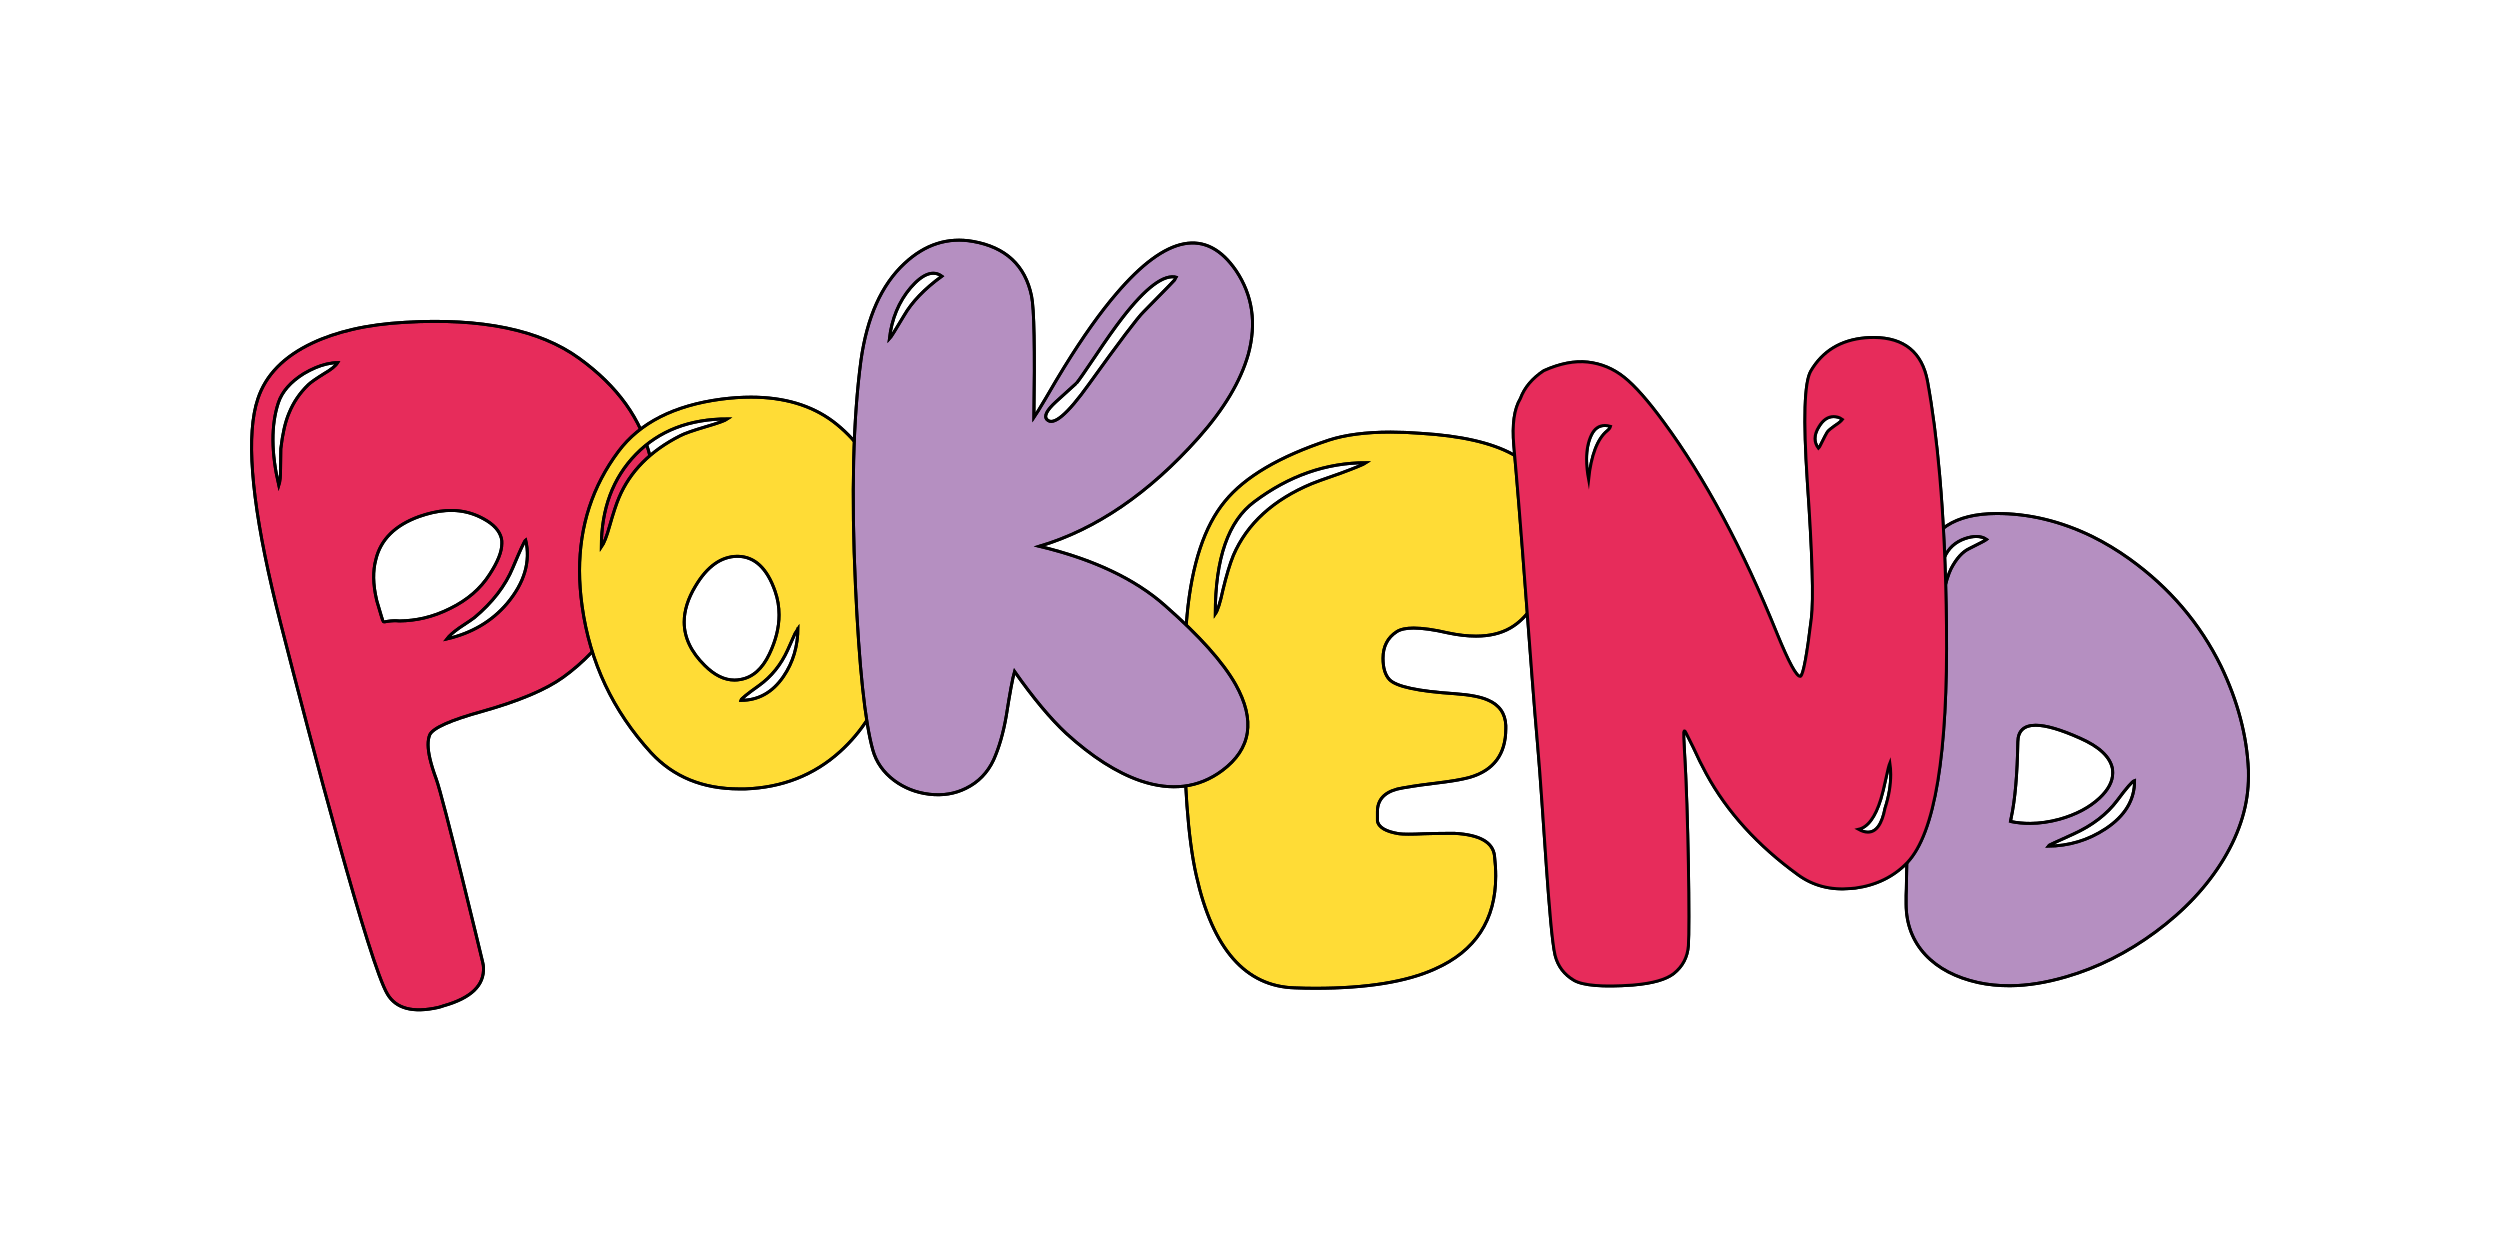
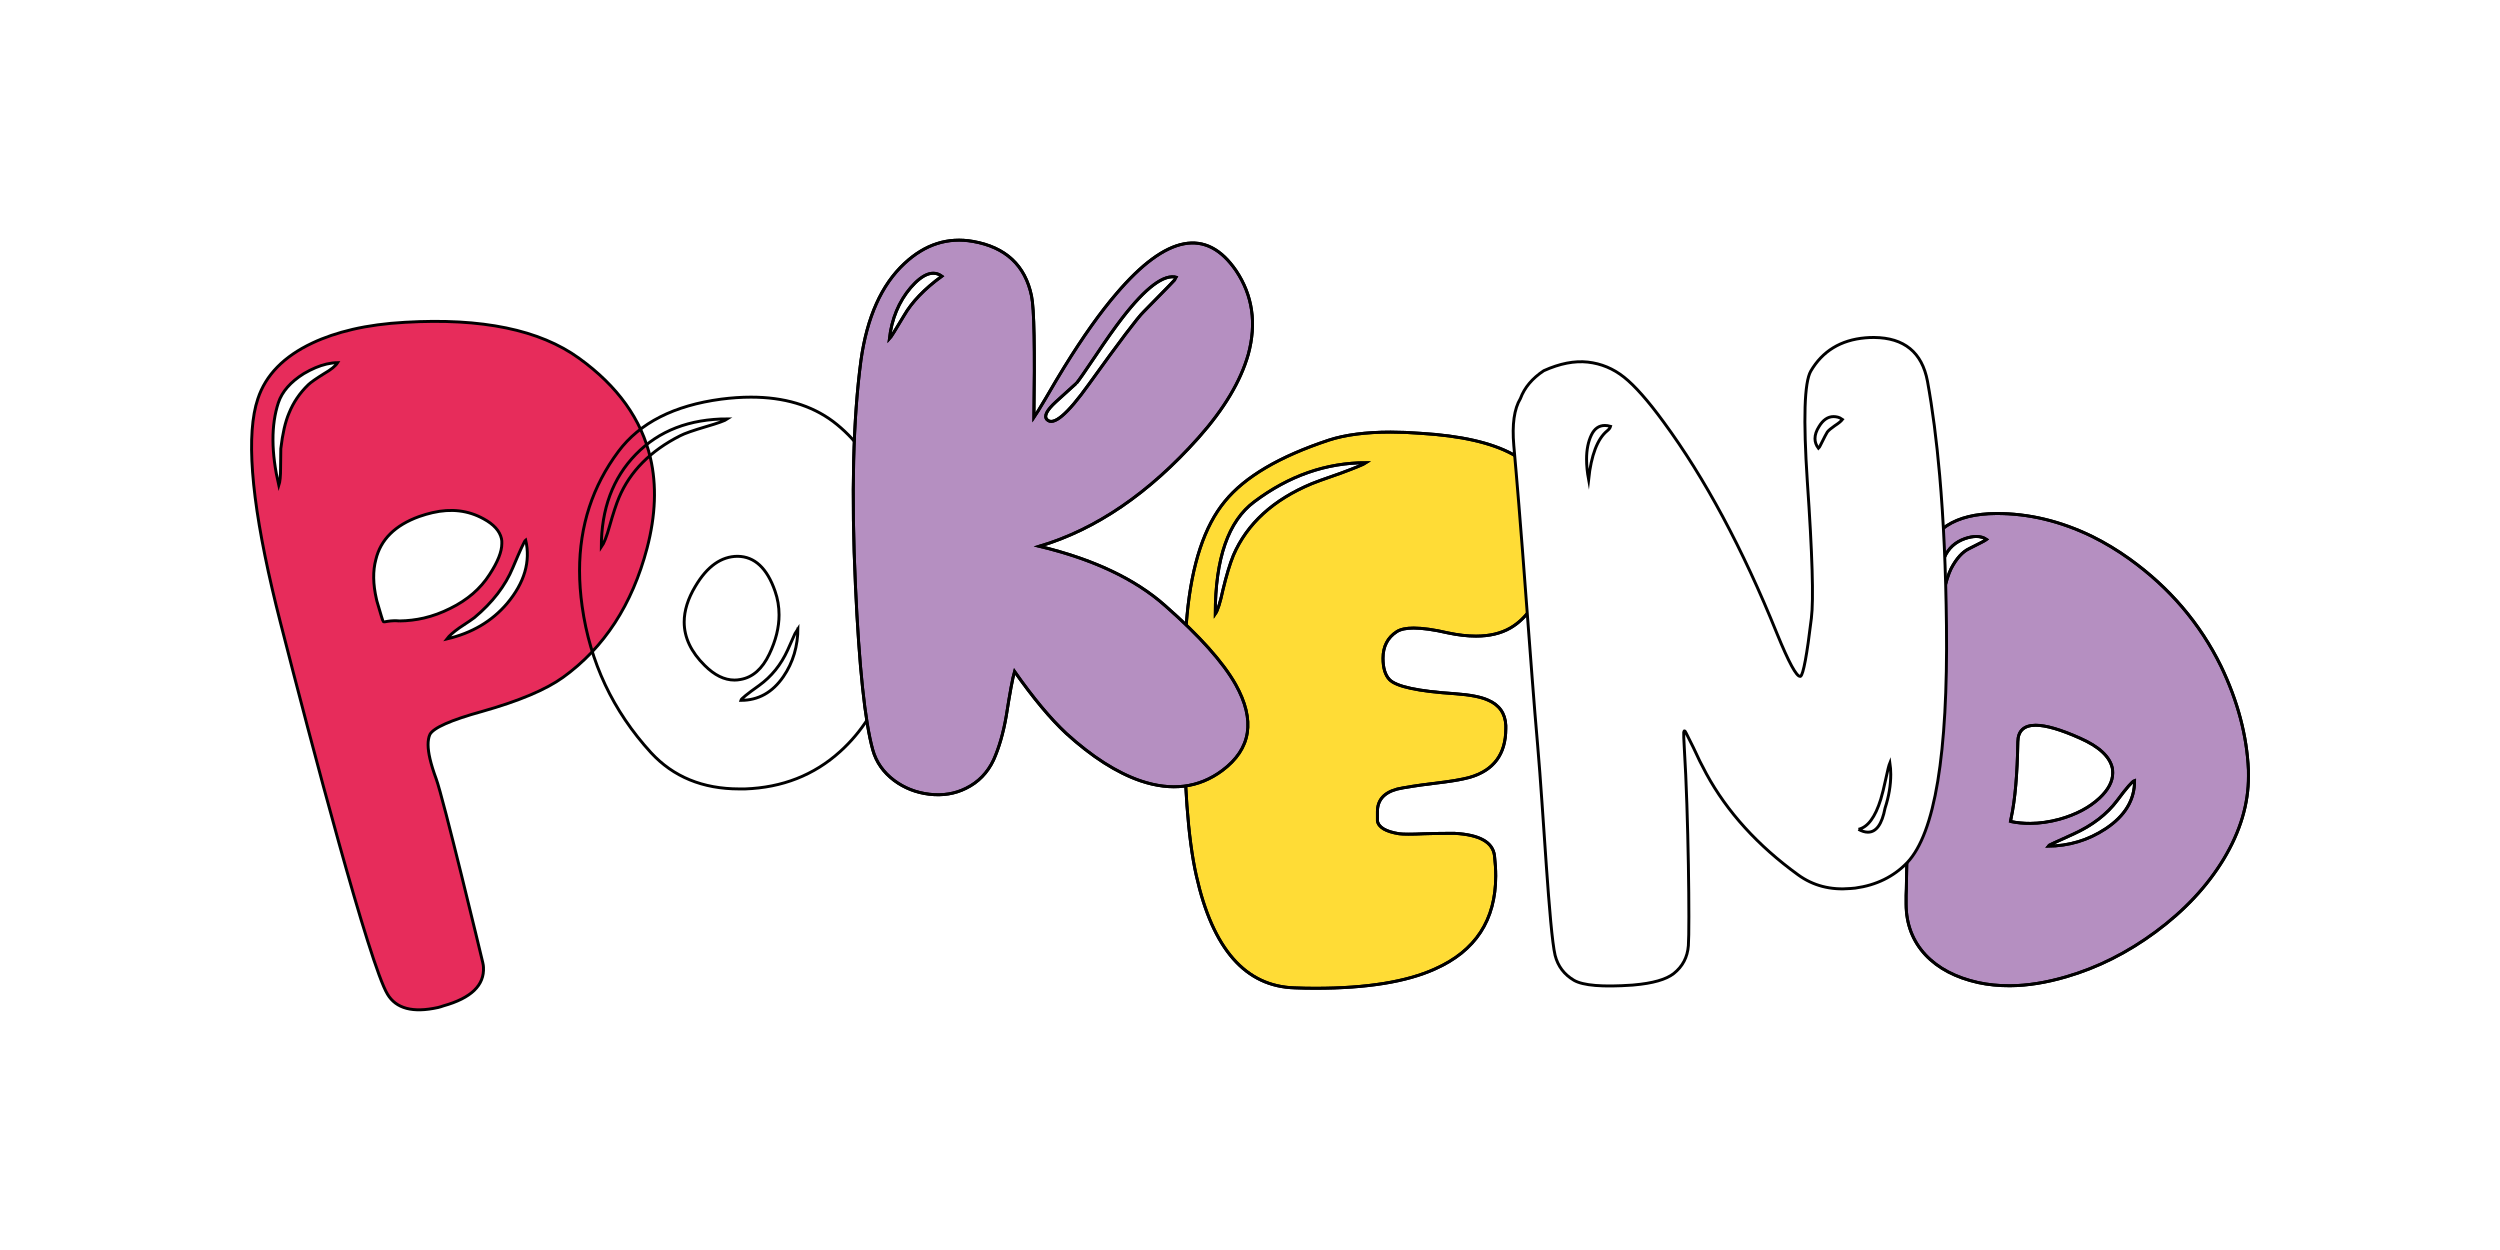
<svg xmlns="http://www.w3.org/2000/svg" id="Layer_1" x="0px" y="0px" viewBox="0 0 850.39 425.2" style="enable-background:new 0 0 850.39 425.2;" xml:space="preserve">
  <style type="text/css">	.Drop_x0020_Shadow{fill:none;}	.Round_x0020_Corners_x0020_2_x0020_pt{fill:#FFFFFF;stroke:#000000;stroke-miterlimit:10;}	.Live_x0020_Reflect_x0020_X{fill:none;}	.Bevel_x0020_Soft{fill:url(#SVGID_1_);}	.Dusk{fill:#FFFFFF;}	.Foliage_GS{fill:#FFDD00;}	.Pompadour_GS{fill-rule:evenodd;clip-rule:evenodd;fill:#51AEE2;}	.st0{fill:#FFFFFF;}	.st1{fill:#E72C5B;stroke:#000000;stroke-miterlimit:10;}	.st2{fill:none;stroke:#000000;stroke-miterlimit:10;}	.st3{fill:#B58FC1;stroke:#000000;stroke-miterlimit:10;}	.st4{fill:#FFDC36;stroke:#000000;stroke-miterlimit:10;}	.st5{fill:#FFFFFF;stroke:#000000;stroke-miterlimit:10;}</style>
  <linearGradient id="SVGID_1_" gradientUnits="userSpaceOnUse" x1="0" y1="-212.598" x2="0.707" y2="-211.891">
    <stop offset="0" style="stop-color:#E6E6EB" />
    <stop offset="0.174" style="stop-color:#E2E2E6" />
    <stop offset="0.352" style="stop-color:#D5D4D8" />
    <stop offset="0.532" style="stop-color:#C0BFC2" />
    <stop offset="0.714" style="stop-color:#A4A2A4" />
    <stop offset="0.895" style="stop-color:#828282" />
    <stop offset="1" style="stop-color:#6B6E6E" />
  </linearGradient>
  <rect class="st0" width="850.39" height="425.2" />
  <g>
    <path class="st1" d="M146.21,249.87c-0.81,1.88-0.79,4.63,0.05,8.25c0.47,2.02,1.18,4.3,2.12,6.84  c2.39,6.47,15.24,59.92,15.81,62.36c0.18,0.76,0.26,1.32,0.26,1.67c0.36,6.14-4.18,10.52-13.6,13.15  c-0.66,0.24-1.28,0.43-1.87,0.57c-8.54,1.89-14.26,0.38-17.18-4.54c-6.05-9.97-25.78-84.83-36.46-126.6  c-1.01-3.94-1.93-7.73-2.77-11.35c-7.24-31.19-8.86-52.71-4.86-64.57c2.66-8.08,8.83-14.39,18.52-18.96  c4.09-1.93,8.66-3.47,13.71-4.65c5.39-1.25,11.34-2.05,17.83-2.41c26.12-1.53,45.85,2.55,59.21,12.24  c13.13,9.48,21.22,20.79,24.27,33.94c2.15,9.27,1.77,19.49-1.15,30.65c-5.05,19.21-14.58,33.85-28.58,43.94  c-5.86,4.21-15.01,8.06-27.43,11.57C153.41,244.92,147.44,247.54,146.21,249.87 M95.44,159.18c0.04-3.65,0.06-5.83,0.08-6.55  c0.59-5.11,1.52-9.15,2.79-12.11c1.47-3.63,3.65-6.84,6.55-9.65c0.87-0.83,2.67-2.09,5.39-3.78c2.35-1.35,3.88-2.59,4.6-3.73  c-1.24,0.02-2.49,0.18-3.75,0.47c-2.45,0.57-5.04,1.66-7.77,3.27c-4.5,2.82-7.38,6.11-8.64,9.87c-2.5,7.6-2.45,17,0.15,28.21  C95.25,163.94,95.45,161.93,95.44,159.18 M135.9,211.22c2.83-0.04,5.6-0.37,8.3-0.99c3.03-0.71,6.02-1.8,8.96-3.28  c5.82-2.86,10.26-6.69,13.33-11.49c2.82-4.3,4.22-7.82,4.21-10.57c0.03-0.62-0.01-1.2-0.13-1.7c-0.61-2.61-2.64-4.85-6.09-6.71  c-5.2-2.88-11-3.58-17.41-2.09c-1.43,0.33-2.93,0.77-4.49,1.31c-8.2,2.97-13.1,7.84-14.73,14.61c-1.05,3.89-0.98,8.4,0.21,13.54  l0.15,0.63c1.33,4.58,2.04,6.9,2.15,6.96c0.21,0.13,0.73,0.1,1.58-0.1C133.22,211.14,134.54,211.09,135.9,211.22 M172.5,205.26  c5.91-7.06,8.02-14.25,6.31-21.59c-0.38,0.27-1.83,3.4-4.35,9.4c-2.56,6.19-6.93,11.87-13.1,17.03c-0.45,0.37-2.13,1.52-5.06,3.44  c-2.06,1.46-3.5,2.72-4.31,3.8C160.5,215.37,167.33,211.34,172.5,205.26" />
-     <path class="st2" d="M146.21,249.87c-0.81,1.88-0.79,4.63,0.05,8.25c0.47,2.02,1.18,4.3,2.12,6.84  c2.39,6.47,15.24,59.92,15.81,62.36c0.18,0.76,0.26,1.32,0.26,1.67c0.36,6.14-4.18,10.52-13.6,13.15  c-0.66,0.24-1.28,0.43-1.87,0.57c-8.54,1.89-14.26,0.38-17.18-4.54c-6.05-9.97-25.78-84.83-36.46-126.6  c-1.01-3.94-1.93-7.73-2.77-11.35c-7.24-31.19-8.86-52.71-4.86-64.57c2.66-8.08,8.83-14.39,18.52-18.96  c4.09-1.93,8.66-3.47,13.71-4.65c5.39-1.25,11.34-2.05,17.83-2.41c26.12-1.53,45.85,2.55,59.21,12.24  c13.13,9.48,21.22,20.79,24.27,33.94c2.15,9.27,1.77,19.49-1.15,30.65c-5.05,19.21-14.58,33.85-28.58,43.94  c-5.86,4.21-15.01,8.06-27.43,11.57C153.41,244.92,147.44,247.54,146.21,249.87z M95.44,159.18c0.04-3.65,0.06-5.83,0.08-6.55  c0.59-5.11,1.52-9.15,2.79-12.11c1.47-3.63,3.65-6.84,6.55-9.65c0.87-0.83,2.67-2.09,5.39-3.78c2.35-1.35,3.88-2.59,4.6-3.73  c-1.24,0.02-2.49,0.18-3.75,0.47c-2.45,0.57-5.04,1.66-7.77,3.27c-4.5,2.82-7.38,6.11-8.64,9.87c-2.5,7.6-2.45,17,0.15,28.21  C95.25,163.94,95.45,161.93,95.44,159.18z M135.9,211.22c2.83-0.04,5.6-0.37,8.3-0.99c3.03-0.71,6.02-1.8,8.96-3.28  c5.82-2.86,10.26-6.69,13.33-11.49c2.82-4.3,4.22-7.82,4.21-10.57c0.03-0.62-0.01-1.2-0.13-1.7c-0.61-2.61-2.64-4.85-6.09-6.71  c-5.2-2.88-11-3.58-17.41-2.09c-1.43,0.33-2.93,0.77-4.49,1.31c-8.2,2.97-13.1,7.84-14.73,14.61c-1.05,3.89-0.98,8.4,0.21,13.54  l0.15,0.63c1.33,4.58,2.04,6.9,2.15,6.96c0.21,0.13,0.73,0.1,1.58-0.1C133.22,211.14,134.54,211.09,135.9,211.22z M172.5,205.26  c5.91-7.06,8.02-14.25,6.31-21.59c-0.38,0.27-1.83,3.4-4.35,9.4c-2.56,6.19-6.93,11.87-13.1,17.03c-0.45,0.37-2.13,1.52-5.06,3.44  c-2.06,1.46-3.5,2.72-4.31,3.8C160.5,215.37,167.33,211.34,172.5,205.26z" />
    <path class="st3" d="M648.45,302.34c0.99-63.46,2.84-100.6,5.53-111.43c2.69-10.75,11.04-16.16,25.06-16.23  c10.97-0.05,21.87,2.56,32.72,7.84c4.27,2.12,8.48,4.65,12.6,7.6c13.6,9.76,23.98,21.94,31.14,36.53  c5.69,11.86,8.8,23.61,9.31,35.26l0.01,2.06c0.05,9.45-2.77,18.87-8.43,28.26c-5.59,9.24-13.32,17.51-23.19,24.79  c-9.57,7.05-19.67,12.13-30.32,15.23c-6.85,2.01-13.24,3.03-19.18,3.06c-3.81,0.02-7.43-0.34-10.86-1.09  c-7.62-1.71-13.58-4.85-17.87-9.4c-4.37-4.7-6.56-10.44-6.6-17.22l0-1.03C648.35,305.2,648.38,303.79,648.45,302.34 M660.89,202.42  c0.97-4.27,1.91-7.28,2.81-9.04c1.81-3.44,3.86-5.69,6.14-6.77c3.57-1.77,5.55-2.81,5.93-3.11c-0.99-0.68-2.18-1.02-3.55-1.01  c-1.14,0.01-2.4,0.24-3.77,0.7c-3.35,1.16-5.7,3.3-7.05,6.43c-1.81,4.2-2.69,10.91-2.65,20.12  C659.28,208.9,659.99,206.46,660.89,202.42 M683.88,279.43c2.21,0.45,4.46,0.67,6.75,0.65c3.2-0.02,6.51-0.49,9.93-1.42  c5.55-1.55,10.07-3.93,13.56-7.15c3.03-2.83,4.54-5.7,4.53-8.59c0-0.53-0.04-1.06-0.12-1.6c-0.86-3.96-4.53-7.37-11.02-10.23  c-6.57-2.94-11.6-4.4-15.1-4.39c-3.96,0.02-5.97,1.9-6.03,5.63c-0.18,11.05-0.93,19.7-2.28,25.95  C684.03,278.75,683.95,279.13,683.88,279.43 M716.23,281.91c6.61-4.37,9.89-9.83,9.86-16.39c-0.76,0.23-2.73,2.49-5.91,6.77  c-3.48,4.66-8.41,8.46-14.8,11.38c-5.85,2.62-8.82,4.01-8.89,4.16C703.73,287.79,710.3,285.82,716.23,281.91" />
    <path class="st2" d="M648.45,302.34c0.99-63.46,2.84-100.6,5.53-111.43c2.69-10.75,11.04-16.16,25.06-16.23  c10.97-0.05,21.87,2.56,32.72,7.84c4.27,2.12,8.48,4.65,12.6,7.6c13.6,9.76,23.98,21.94,31.14,36.53  c5.69,11.86,8.8,23.61,9.31,35.26l0.01,2.06c0.05,9.45-2.77,18.87-8.43,28.26c-5.59,9.24-13.32,17.51-23.19,24.79  c-9.57,7.05-19.67,12.13-30.32,15.23c-6.85,2.01-13.24,3.03-19.18,3.06c-3.81,0.02-7.43-0.34-10.86-1.09  c-7.62-1.71-13.58-4.85-17.87-9.4c-4.37-4.7-6.56-10.44-6.6-17.22l0-1.03C648.35,305.2,648.38,303.79,648.45,302.34z   M660.89,202.42c0.97-4.27,1.91-7.28,2.81-9.04c1.81-3.44,3.86-5.69,6.14-6.77c3.57-1.77,5.55-2.81,5.93-3.11  c-0.99-0.68-2.18-1.02-3.55-1.01c-1.14,0.01-2.4,0.24-3.77,0.7c-3.35,1.16-5.7,3.3-7.05,6.43c-1.81,4.2-2.69,10.91-2.65,20.12  C659.28,208.9,659.99,206.46,660.89,202.42z M683.88,279.43c2.21,0.45,4.46,0.67,6.75,0.65c3.2-0.02,6.51-0.49,9.93-1.42  c5.55-1.55,10.07-3.93,13.56-7.15c3.03-2.83,4.54-5.7,4.53-8.59c0-0.53-0.04-1.06-0.12-1.6c-0.86-3.96-4.53-7.37-11.02-10.23  c-6.57-2.94-11.6-4.4-15.1-4.39c-3.96,0.02-5.97,1.9-6.03,5.63c-0.18,11.05-0.93,19.7-2.28,25.95  C684.03,278.75,683.95,279.13,683.88,279.43z M716.23,281.91c6.61-4.37,9.89-9.83,9.86-16.39c-0.76,0.23-2.73,2.49-5.91,6.77  c-3.48,4.66-8.41,8.46-14.8,11.38c-5.85,2.62-8.82,4.01-8.89,4.16C703.73,287.79,710.3,285.82,716.23,281.91z" />
    <path class="st4" d="M494.97,235.97c5.11,0.37,8.85,1.1,11.22,2.19c3.83,1.64,5.84,4.52,6.02,8.62v1.1  c0,8.67-4.11,14.19-12.32,16.56c-2.65,0.73-6.76,1.42-12.32,2.05c-5.84,0.73-9.95,1.37-12.32,1.92c-4.47,1.19-6.71,3.74-6.71,7.67  v3.15c0.37,2.19,2.83,3.65,7.39,4.38c0.73,0.09,1.78,0.14,3.15,0.14c1.46,0,3.19-0.04,5.2-0.14c3.19-0.09,5.84-0.14,7.94-0.14h2.6  c8.49,0.46,13.01,3.01,13.55,7.67c0.27,2.37,0.41,4.65,0.41,6.84c0,14.97-6.89,25.51-20.67,31.62c-9.67,4.38-23.22,6.57-40.66,6.57  c-2.28,0-4.61-0.04-6.98-0.14c-16.79-0.46-27.97-13.19-33.54-38.19c-2.83-12.5-4.25-31.76-4.25-57.77v-6.02  c0.09-10.22,0.46-18.48,1.1-24.78c1.64-17.43,5.93-30.34,12.87-38.74c6.75-8.3,18.53-15.24,35.32-20.81  c5.57-1.82,12.6-2.74,21.08-2.74c3.19,0,6.57,0.14,10.13,0.41c13.69,0.82,24.14,3.19,31.35,7.12c5.29,2.92,9.26,8.26,11.91,16.01  c1.46,4.29,2.19,8.53,2.19,12.73c0,4.2-0.73,8.4-2.19,12.59c-3.2,8.85-7.44,14.79-12.73,17.8c-3.19,1.83-7.07,2.74-11.64,2.74  c-2.92,0-6.11-0.36-9.58-1.1c-4.75-1.1-8.62-1.64-11.64-1.64c-2.56,0-4.47,0.41-5.75,1.23c-3.1,2.01-4.66,5.02-4.66,9.04  c0,3.29,0.73,5.71,2.19,7.25C474.94,233.56,482.38,235.15,494.97,235.97 M415.99,200.65c1.18-4.93,2.37-8.85,3.56-11.77  c4.65-10.76,13.55-18.89,26.69-24.37c0.55-0.27,3.83-1.46,9.86-3.56c4.93-1.82,7.8-3.01,8.62-3.56c-13.6,0-26.28,4.43-38.06,13.28  c-8.85,6.57-13.28,19.3-13.28,38.19C414.21,207.68,415.07,204.95,415.99,200.65" />
    <path class="st2" d="M494.97,235.97c5.11,0.37,8.85,1.1,11.22,2.19c3.83,1.64,5.84,4.52,6.02,8.62v1.1  c0,8.67-4.11,14.19-12.32,16.56c-2.65,0.73-6.76,1.42-12.32,2.05c-5.84,0.73-9.95,1.37-12.32,1.92c-4.47,1.19-6.71,3.74-6.71,7.67  v3.15c0.37,2.19,2.83,3.65,7.39,4.38c0.73,0.09,1.78,0.14,3.15,0.14c1.46,0,3.19-0.04,5.2-0.14c3.19-0.09,5.84-0.14,7.94-0.14h2.6  c8.49,0.46,13.01,3.01,13.55,7.67c0.27,2.37,0.41,4.65,0.41,6.84c0,14.97-6.89,25.51-20.67,31.62c-9.67,4.38-23.22,6.57-40.66,6.57  c-2.28,0-4.61-0.04-6.98-0.14c-16.79-0.46-27.97-13.19-33.54-38.19c-2.83-12.5-4.25-31.76-4.25-57.77v-6.02  c0.09-10.22,0.46-18.48,1.1-24.78c1.64-17.43,5.93-30.34,12.87-38.74c6.75-8.3,18.53-15.24,35.32-20.81  c5.57-1.82,12.6-2.74,21.08-2.74c3.19,0,6.57,0.14,10.13,0.41c13.69,0.82,24.14,3.19,31.35,7.12c5.29,2.92,9.26,8.26,11.91,16.01  c1.46,4.29,2.19,8.53,2.19,12.73c0,4.2-0.73,8.4-2.19,12.59c-3.2,8.85-7.44,14.79-12.73,17.8c-3.19,1.83-7.07,2.74-11.64,2.74  c-2.92,0-6.11-0.36-9.58-1.1c-4.75-1.1-8.62-1.64-11.64-1.64c-2.56,0-4.47,0.41-5.75,1.23c-3.1,2.01-4.66,5.02-4.66,9.04  c0,3.29,0.73,5.71,2.19,7.25C474.94,233.56,482.38,235.15,494.97,235.97z M415.99,200.65c1.18-4.93,2.37-8.85,3.56-11.77  c4.65-10.76,13.55-18.89,26.69-24.37c0.55-0.27,3.83-1.46,9.86-3.56c4.93-1.82,7.8-3.01,8.62-3.56c-13.6,0-26.28,4.43-38.06,13.28  c-8.85,6.57-13.28,19.3-13.28,38.19C414.21,207.68,415.07,204.95,415.99,200.65z" />
    <path class="st5" d="M569.33,331.16c-2.61,2.03-7.13,3.32-13.56,3.88l-0.54,0.05c-10.1,0.7-16.72,0.16-19.84-1.64  c-3.32-1.96-5.46-4.78-6.41-8.48c-2-8.46-3.98-49-5.93-71.32c-0.62-7.05-1.25-14.78-1.89-23.18c-2.58-34.68-4.39-57.86-5.41-69.56  l-0.82-9.37c-0.62-7.14,0.12-12.47,2.25-15.98c1.38-3.72,4.03-6.87,7.94-9.46c5.45-2.46,10.45-3.43,14.99-2.93  c4.54,0.51,8.65,2.21,12.32,5.13c3.67,2.91,8.17,8.01,13.48,15.28c13.99,19.02,26.84,42.99,38.54,71.92  c4.01,9.82,6.64,14.67,7.89,14.56l0.14-0.01c0.93-0.62,2.16-7.21,3.67-19.75c0.79-6.37,0.33-21.89-1.38-46.57  c-1.4-21.2-1.01-33.69,1.17-37.48c3.99-6.82,10.18-10.61,18.57-11.34c0.98-0.09,1.97-0.13,2.96-0.12  c10.26,0.09,16.32,5.05,18.17,14.87c1.73,9.48,3.11,20.19,4.16,32.15c1.32,15.09,2.09,32.07,2.3,50.94  c0.5,43.76-3.94,70.64-13.32,80.64c-4.62,4.81-10.53,7.71-17.72,8.7l-1.61,0.14c-6.79,0.59-12.72-0.95-17.81-4.65  c-13.73-9.95-24.14-21.41-31.21-34.38c-1.5-2.75-2.98-5.72-4.42-8.92c-1.53-3.1-2.35-4.74-2.45-4.91  c-0.23-0.52-0.43-0.77-0.61-0.76c-0.09,0.01-0.16,0.2-0.22,0.56c-0.04,0.55,0.03,2.38,0.21,5.51c1.38,21.92,1.83,61.02,1.37,66.99  C574.02,325.58,572.36,328.74,569.33,331.16 M546.67,146.57c0.65-0.52,1.04-1.04,1.17-1.55c-0.71-0.2-1.36-0.29-1.94-0.29  c-2.01,0-3.53,1.07-4.57,3.21c-1.1,2.27-1.65,5.02-1.65,8.26c0,2.14,0.23,4.44,0.68,6.9C541.26,154.8,543.37,149.29,546.67,146.57   M632.17,282.1c1.17,0.65,2.23,0.97,3.21,0.97c2.85,0,4.79-2.72,5.83-8.17c1.29-3.95,1.94-7.78,1.94-11.47  c0-1.36-0.1-2.69-0.29-3.99c-0.32,0.78-0.78,2.56-1.36,5.35c-0.65,3.05-1.23,5.41-1.75,7.1  C637.87,277.98,635.34,281.39,632.17,282.1 M619.14,151.63c1.42-2.85,2.23-4.41,2.43-4.67c0.45-0.58,1.3-1.29,2.53-2.14  c1.3-0.84,2.17-1.55,2.62-2.14c-0.65-0.45-1.17-0.71-1.56-0.78c-0.52-0.13-1.01-0.19-1.46-0.19c-1.94,0-3.6,1.14-4.96,3.4  c-0.91,1.43-1.36,2.79-1.36,4.08c0,1.17,0.39,2.27,1.17,3.3C618.81,152.24,619.01,151.95,619.14,151.63" />
-     <path class="st1" d="M569.33,331.16c-2.61,2.03-7.13,3.32-13.56,3.88l-0.54,0.05c-10.1,0.7-16.72,0.16-19.84-1.64  c-3.32-1.96-5.46-4.78-6.41-8.48c-2-8.46-3.98-49-5.93-71.32c-0.62-7.05-1.25-14.78-1.89-23.18c-2.58-34.68-4.39-57.86-5.41-69.56  l-0.82-9.37c-0.62-7.14,0.12-12.47,2.25-15.98c1.38-3.72,4.03-6.87,7.94-9.46c5.45-2.46,10.45-3.43,14.99-2.93  c4.54,0.51,8.65,2.21,12.32,5.13c3.67,2.91,8.17,8.01,13.48,15.28c13.99,19.02,26.84,42.99,38.54,71.92  c4.01,9.82,6.64,14.67,7.89,14.56l0.14-0.01c0.93-0.62,2.16-7.21,3.67-19.75c0.79-6.37,0.33-21.89-1.38-46.57  c-1.4-21.2-1.01-33.69,1.17-37.48c3.99-6.82,10.18-10.61,18.57-11.34c0.98-0.09,1.97-0.13,2.96-0.12  c10.26,0.09,16.32,5.05,18.17,14.87c1.73,9.48,3.11,20.19,4.16,32.15c1.32,15.09,2.09,32.07,2.3,50.94  c0.5,43.76-3.94,70.64-13.32,80.64c-4.62,4.81-10.53,7.71-17.72,8.7l-1.61,0.14c-6.79,0.59-12.72-0.95-17.81-4.65  c-13.73-9.95-24.14-21.41-31.21-34.38c-1.5-2.75-2.98-5.72-4.42-8.92c-1.53-3.1-2.35-4.74-2.45-4.91  c-0.23-0.52-0.43-0.77-0.61-0.76c-0.09,0.01-0.16,0.2-0.22,0.56c-0.04,0.55,0.03,2.38,0.21,5.51c1.38,21.92,1.83,61.02,1.37,66.99  C574.02,325.58,572.36,328.74,569.33,331.16z M546.67,146.57c0.65-0.52,1.04-1.04,1.17-1.55c-0.71-0.2-1.36-0.29-1.94-0.29  c-2.01,0-3.53,1.07-4.57,3.21c-1.1,2.27-1.65,5.02-1.65,8.26c0,2.14,0.23,4.44,0.68,6.9C541.26,154.8,543.37,149.29,546.67,146.57z   M632.17,282.1c1.17,0.65,2.23,0.97,3.21,0.97c2.85,0,4.79-2.72,5.83-8.17c1.29-3.95,1.94-7.78,1.94-11.47  c0-1.36-0.1-2.69-0.29-3.99c-0.32,0.78-0.78,2.56-1.36,5.35c-0.65,3.05-1.23,5.41-1.75,7.1  C637.87,277.98,635.34,281.39,632.17,282.1z M619.14,151.63c1.42-2.85,2.23-4.41,2.43-4.67c0.45-0.58,1.3-1.29,2.53-2.14  c1.3-0.84,2.17-1.55,2.62-2.14c-0.65-0.45-1.17-0.71-1.56-0.78c-0.52-0.13-1.01-0.19-1.46-0.19c-1.94,0-3.6,1.14-4.96,3.4  c-0.91,1.43-1.36,2.79-1.36,4.08c0,1.17,0.39,2.27,1.17,3.3C618.81,152.24,619.01,151.95,619.14,151.63z" />
-     <path class="st4" d="M300.77,166.79c4.02,9.46,6.19,19.83,6.51,31.1v2.33c0,10.43-1.65,20.32-4.96,29.65  c-3.76,10.63-9.27,19.21-16.53,25.76c-8.88,8.04-19.67,12.28-32.37,12.73h-1.94c-12.44,0-22.45-4.11-30.04-12.34  c-12.96-14.19-20.77-30.78-23.42-49.77c-0.58-4.15-0.88-8.2-0.88-12.15c0-15.23,4.41-28.74,13.22-40.54  c7.26-9.72,18.92-15.65,34.99-17.79c3.5-0.45,6.87-0.68,10.11-0.68c11.21,0,20.51,2.76,27.9,8.26  C290.76,148.94,296.56,156.75,300.77,166.79 M207.36,178.94c1.23-4.34,2.3-7.58,3.21-9.72c3.76-8.88,10.69-15.88,20.8-21  c1.49-0.78,4.44-1.81,8.84-3.11c4.02-1.17,6.45-2.04,7.29-2.62c-12.96,0-23.36,4.02-31.2,12.05c-7.84,8.04-11.76,18.57-11.76,31.59  C205.45,184.84,206.39,182.44,207.36,178.94 M236.52,199.45c-2.53,4.21-3.79,8.26-3.79,12.15c0,5.25,2.33,10.17,7,14.77  c3.31,3.3,6.67,4.96,10.11,4.96c0.65,0,1.33-0.06,2.04-0.2c4.15-0.71,7.42-3.6,9.82-8.65c2.2-4.6,3.3-9.04,3.3-13.32  c0-2.79-0.45-5.48-1.36-8.07c-2.72-7.84-6.96-11.79-12.73-11.86C245.33,189.25,240.54,192.65,236.52,199.45 M266.46,230.17  c3.3-4.8,4.96-10.37,4.96-16.72c-0.13,0.13-1.3,2.69-3.5,7.68c-2.27,4.99-5.51,9.01-9.72,12.05c-4.02,2.85-6.09,4.54-6.22,5.05  C257.94,238.24,262.76,235.55,266.46,230.17" />
    <path class="st2" d="M300.77,166.79c4.02,9.46,6.19,19.83,6.51,31.1v2.33c0,10.43-1.65,20.32-4.96,29.65  c-3.76,10.63-9.27,19.21-16.53,25.76c-8.88,8.04-19.67,12.28-32.37,12.73h-1.94c-12.44,0-22.45-4.11-30.04-12.34  c-12.96-14.19-20.77-30.78-23.42-49.77c-0.58-4.15-0.88-8.2-0.88-12.15c0-15.23,4.41-28.74,13.22-40.54  c7.26-9.72,18.92-15.65,34.99-17.79c3.5-0.45,6.87-0.68,10.11-0.68c11.21,0,20.51,2.76,27.9,8.26  C290.76,148.94,296.56,156.75,300.77,166.79z M207.36,178.94c1.23-4.34,2.3-7.58,3.21-9.72c3.76-8.88,10.69-15.88,20.8-21  c1.49-0.78,4.44-1.81,8.84-3.11c4.02-1.17,6.45-2.04,7.29-2.62c-12.96,0-23.36,4.02-31.2,12.05c-7.84,8.04-11.76,18.57-11.76,31.59  C205.45,184.84,206.39,182.44,207.36,178.94z M236.52,199.45c-2.53,4.21-3.79,8.26-3.79,12.15c0,5.25,2.33,10.17,7,14.77  c3.31,3.3,6.67,4.96,10.11,4.96c0.65,0,1.33-0.06,2.04-0.2c4.15-0.71,7.42-3.6,9.82-8.65c2.2-4.6,3.3-9.04,3.3-13.32  c0-2.79-0.45-5.48-1.36-8.07c-2.72-7.84-6.96-11.79-12.73-11.86C245.33,189.25,240.54,192.65,236.52,199.45z M266.46,230.17  c3.3-4.8,4.96-10.37,4.96-16.72c-0.13,0.13-1.3,2.69-3.5,7.68c-2.27,4.99-5.51,9.01-9.72,12.05c-4.02,2.85-6.09,4.54-6.22,5.05  C257.94,238.24,262.76,235.55,266.46,230.17z" />
    <path class="st3" d="M424.61,120.54c-2.6,9.13-8.24,18.58-16.92,28.34c-16.84,18.9-34.88,31.21-54.13,36.94  c18.27,4.39,32.5,11.1,42.71,20.15c11.73,10.3,19.74,19.25,24.04,26.86c6.8,12.18,5.28,21.94-4.57,29.28  c-7.97,5.91-17.24,7.07-27.8,3.49c-8.06-2.77-16.48-8.15-25.25-16.12c-5.37-5.01-11.24-12.04-17.59-21.09  c-0.63,2.15-1.57,7.21-2.82,15.18c-0.99,5.73-2.42,10.7-4.3,14.91c-2.06,4.39-5.2,7.61-9.4,9.67c-3.76,1.88-7.92,2.55-12.49,2.01  c-4.48-0.54-8.46-2.1-11.95-4.7c-3.67-2.77-6.09-6.22-7.25-10.34c-2.69-9.67-4.66-28.34-5.91-56.01  c-1.43-31.07-0.8-56.59,1.88-76.56c2.06-14.68,6.99-25.66,14.77-32.91c6.98-6.54,14.77-9.04,23.37-7.52  c11.1,1.97,17.73,8.15,19.88,18.54c0.9,4.21,1.16,18,0.81,41.37c0.62-0.9,1.97-3.09,4.03-6.58c2.6-4.48,4.7-8.01,6.31-10.61  c6.36-10.3,12.27-18.62,17.73-24.98c17.01-19.96,30.58-22.56,40.7-7.79C426.09,100.48,427.47,109.98,424.61,120.54 M307.49,107.38  c2.69-4.66,6.98-9.13,12.89-13.43c-2.95-2.15-6.49-0.85-10.61,3.9c-4.03,4.75-6.45,10.57-7.25,17.46  C302.96,114.86,304.62,112.21,307.49,107.38 M381.63,108.32c-2.42,3.14-5.42,7.39-9,12.76c-3.49,5.2-5.64,8.28-6.45,9.27  c0.27-0.27-2.06,1.84-6.98,6.31c-3.14,2.87-4.16,4.88-3.09,6.04c2.15,2.33,6.89-1.65,14.24-11.95  c10.48-14.59,16.7-22.83,18.67-24.71c7.52-7.61,11.28-11.51,11.28-11.69C396,93.1,389.78,97.75,381.63,108.32" />
    <path class="st2" d="M424.61,120.54c-2.6,9.13-8.24,18.58-16.92,28.34c-16.84,18.9-34.88,31.21-54.13,36.94  c18.27,4.39,32.5,11.1,42.71,20.15c11.73,10.3,19.74,19.25,24.04,26.86c6.8,12.18,5.28,21.94-4.57,29.28  c-7.97,5.91-17.24,7.07-27.8,3.49c-8.06-2.77-16.48-8.15-25.25-16.12c-5.37-5.01-11.24-12.04-17.59-21.09  c-0.63,2.15-1.57,7.21-2.82,15.18c-0.99,5.73-2.42,10.7-4.3,14.91c-2.06,4.39-5.2,7.61-9.4,9.67c-3.76,1.88-7.92,2.55-12.49,2.01  c-4.48-0.54-8.46-2.1-11.95-4.7c-3.67-2.77-6.09-6.22-7.25-10.34c-2.69-9.67-4.66-28.34-5.91-56.01  c-1.43-31.07-0.8-56.59,1.88-76.56c2.06-14.68,6.99-25.66,14.77-32.91c6.98-6.54,14.77-9.04,23.37-7.52  c11.1,1.97,17.73,8.15,19.88,18.54c0.9,4.21,1.16,18,0.81,41.37c0.62-0.9,1.97-3.09,4.03-6.58c2.6-4.48,4.7-8.01,6.31-10.61  c6.36-10.3,12.27-18.62,17.73-24.98c17.01-19.96,30.58-22.56,40.7-7.79C426.09,100.48,427.47,109.98,424.61,120.54z M307.49,107.38  c2.69-4.66,6.98-9.13,12.89-13.43c-2.95-2.15-6.49-0.85-10.61,3.9c-4.03,4.75-6.45,10.57-7.25,17.46  C302.96,114.86,304.62,112.21,307.49,107.38z M381.63,108.32c-2.42,3.14-5.42,7.39-9,12.76c-3.49,5.2-5.64,8.28-6.45,9.27  c0.27-0.27-2.06,1.84-6.98,6.31c-3.14,2.87-4.16,4.88-3.09,6.04c2.15,2.33,6.89-1.65,14.24-11.95  c10.48-14.59,16.7-22.83,18.67-24.71c7.52-7.61,11.28-11.51,11.28-11.69C396,93.1,389.78,97.75,381.63,108.32z" />
  </g>
</svg>